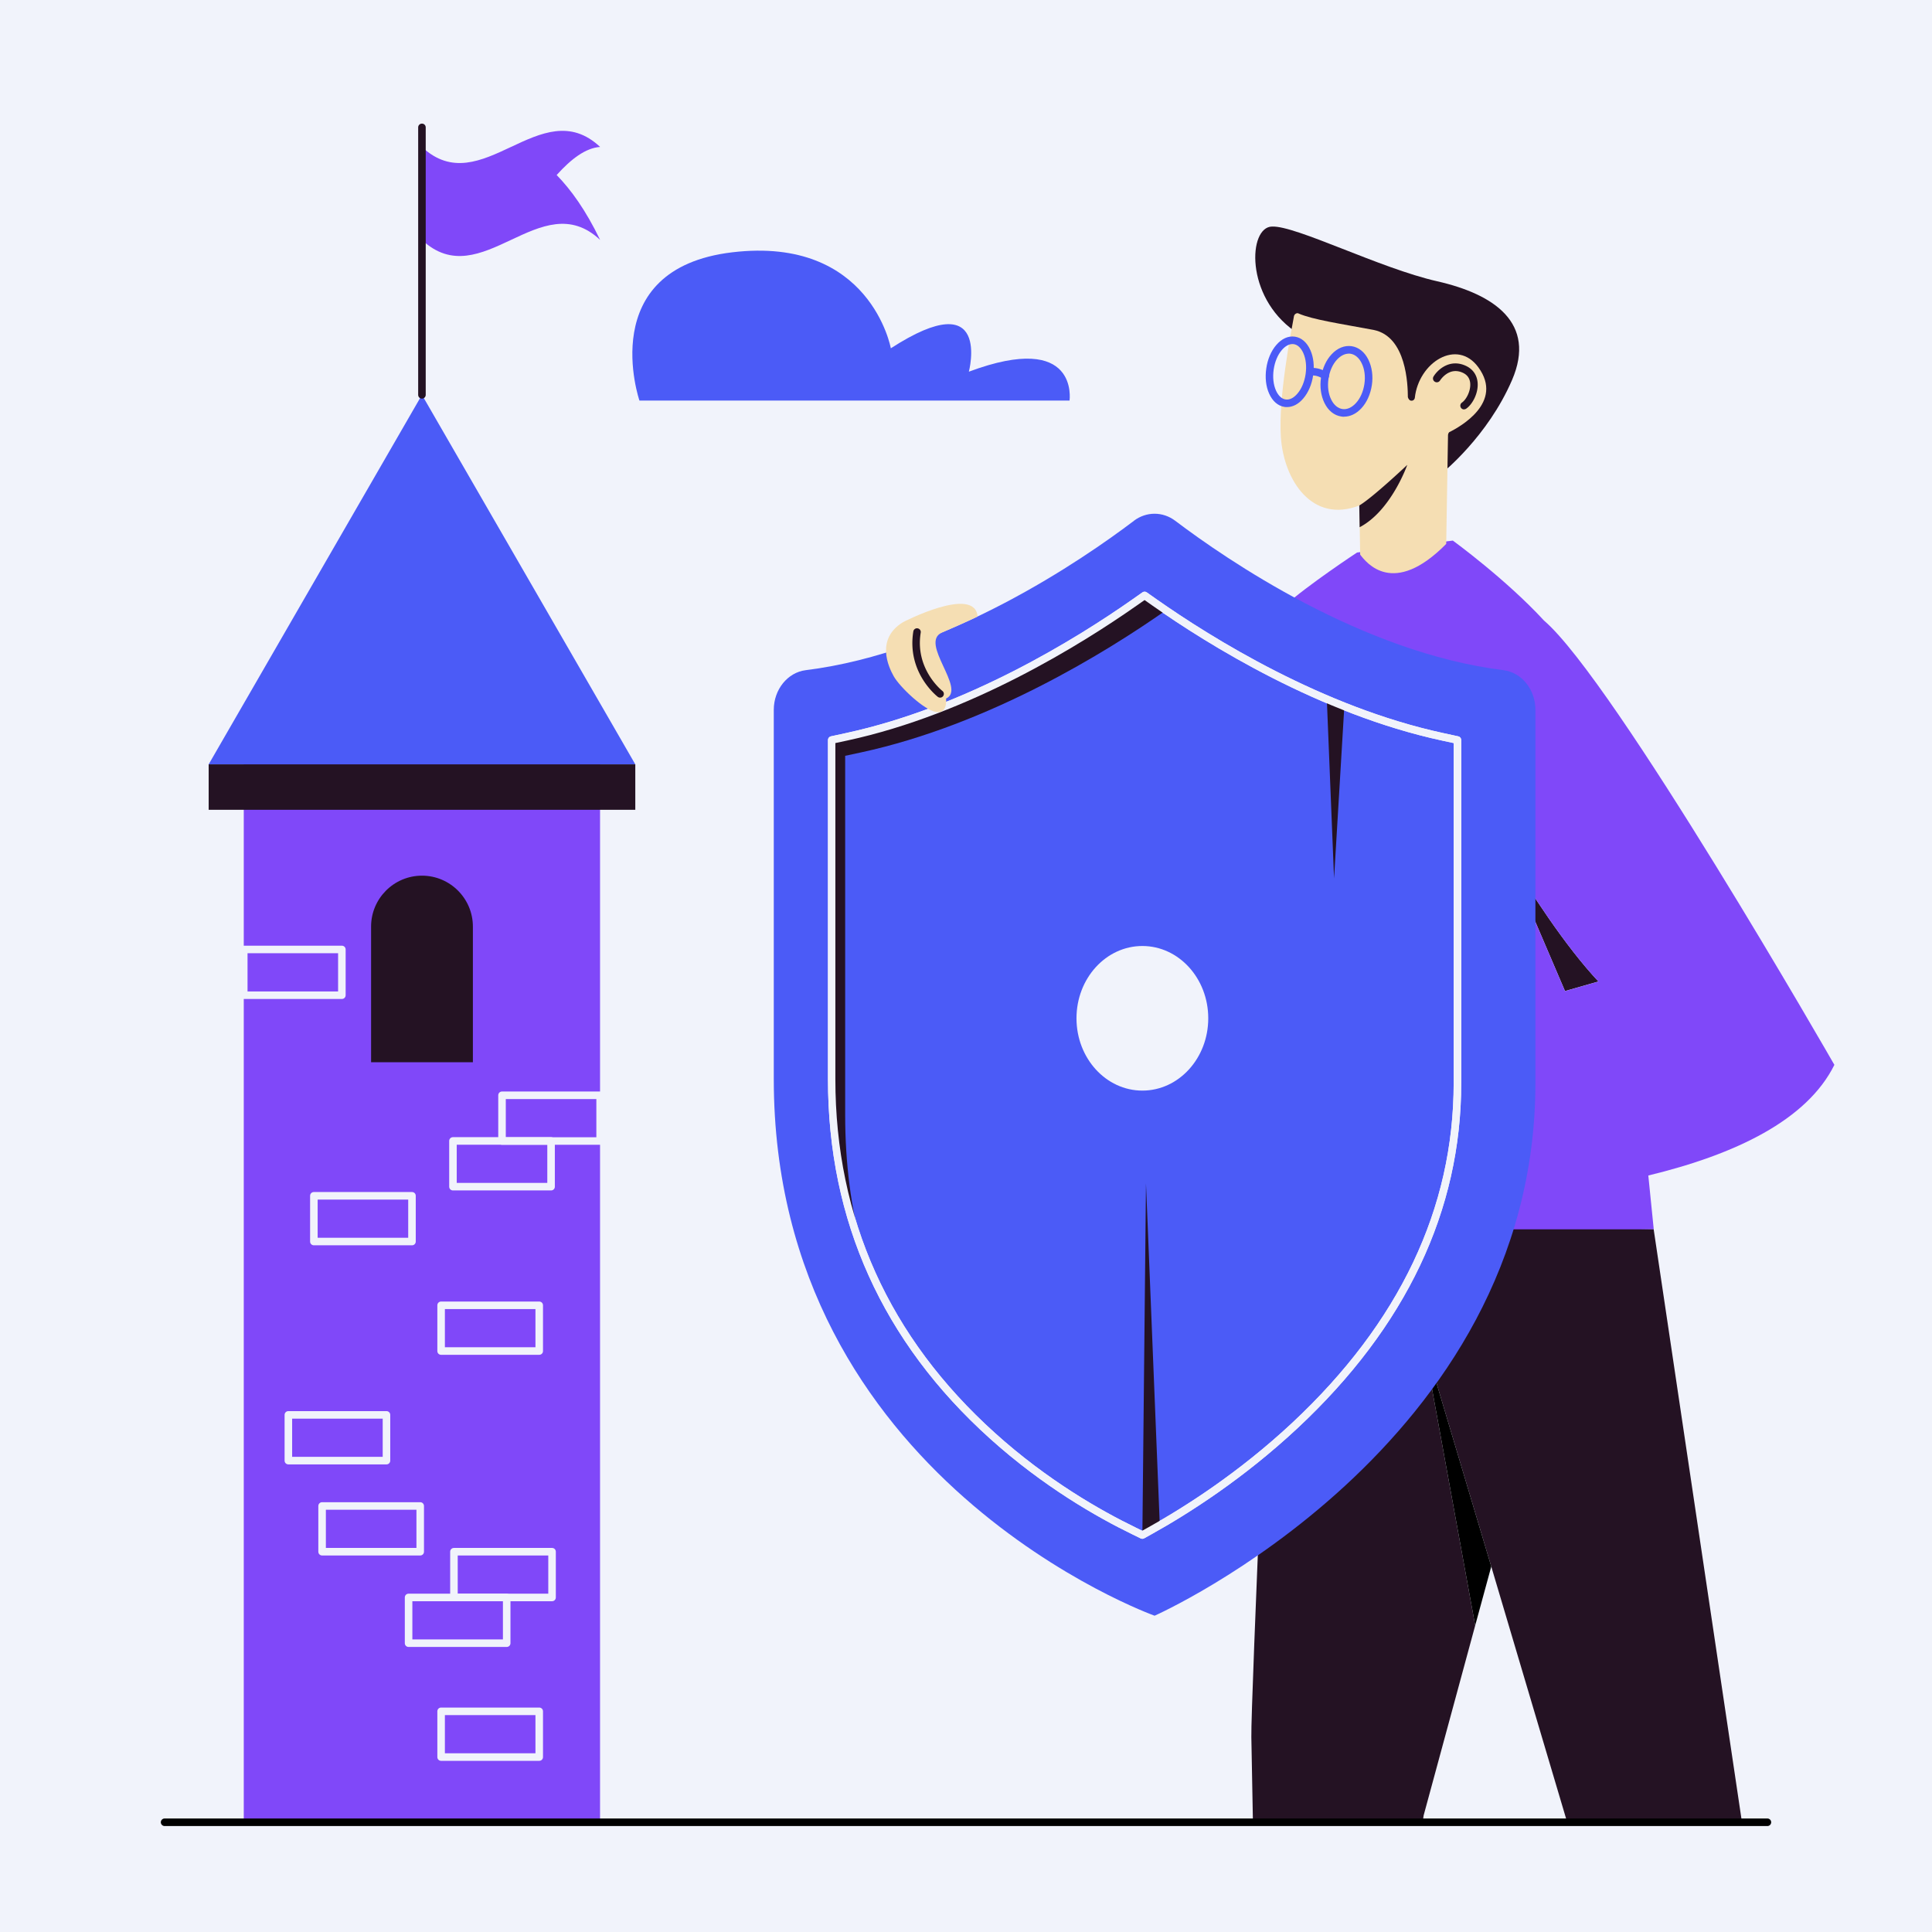
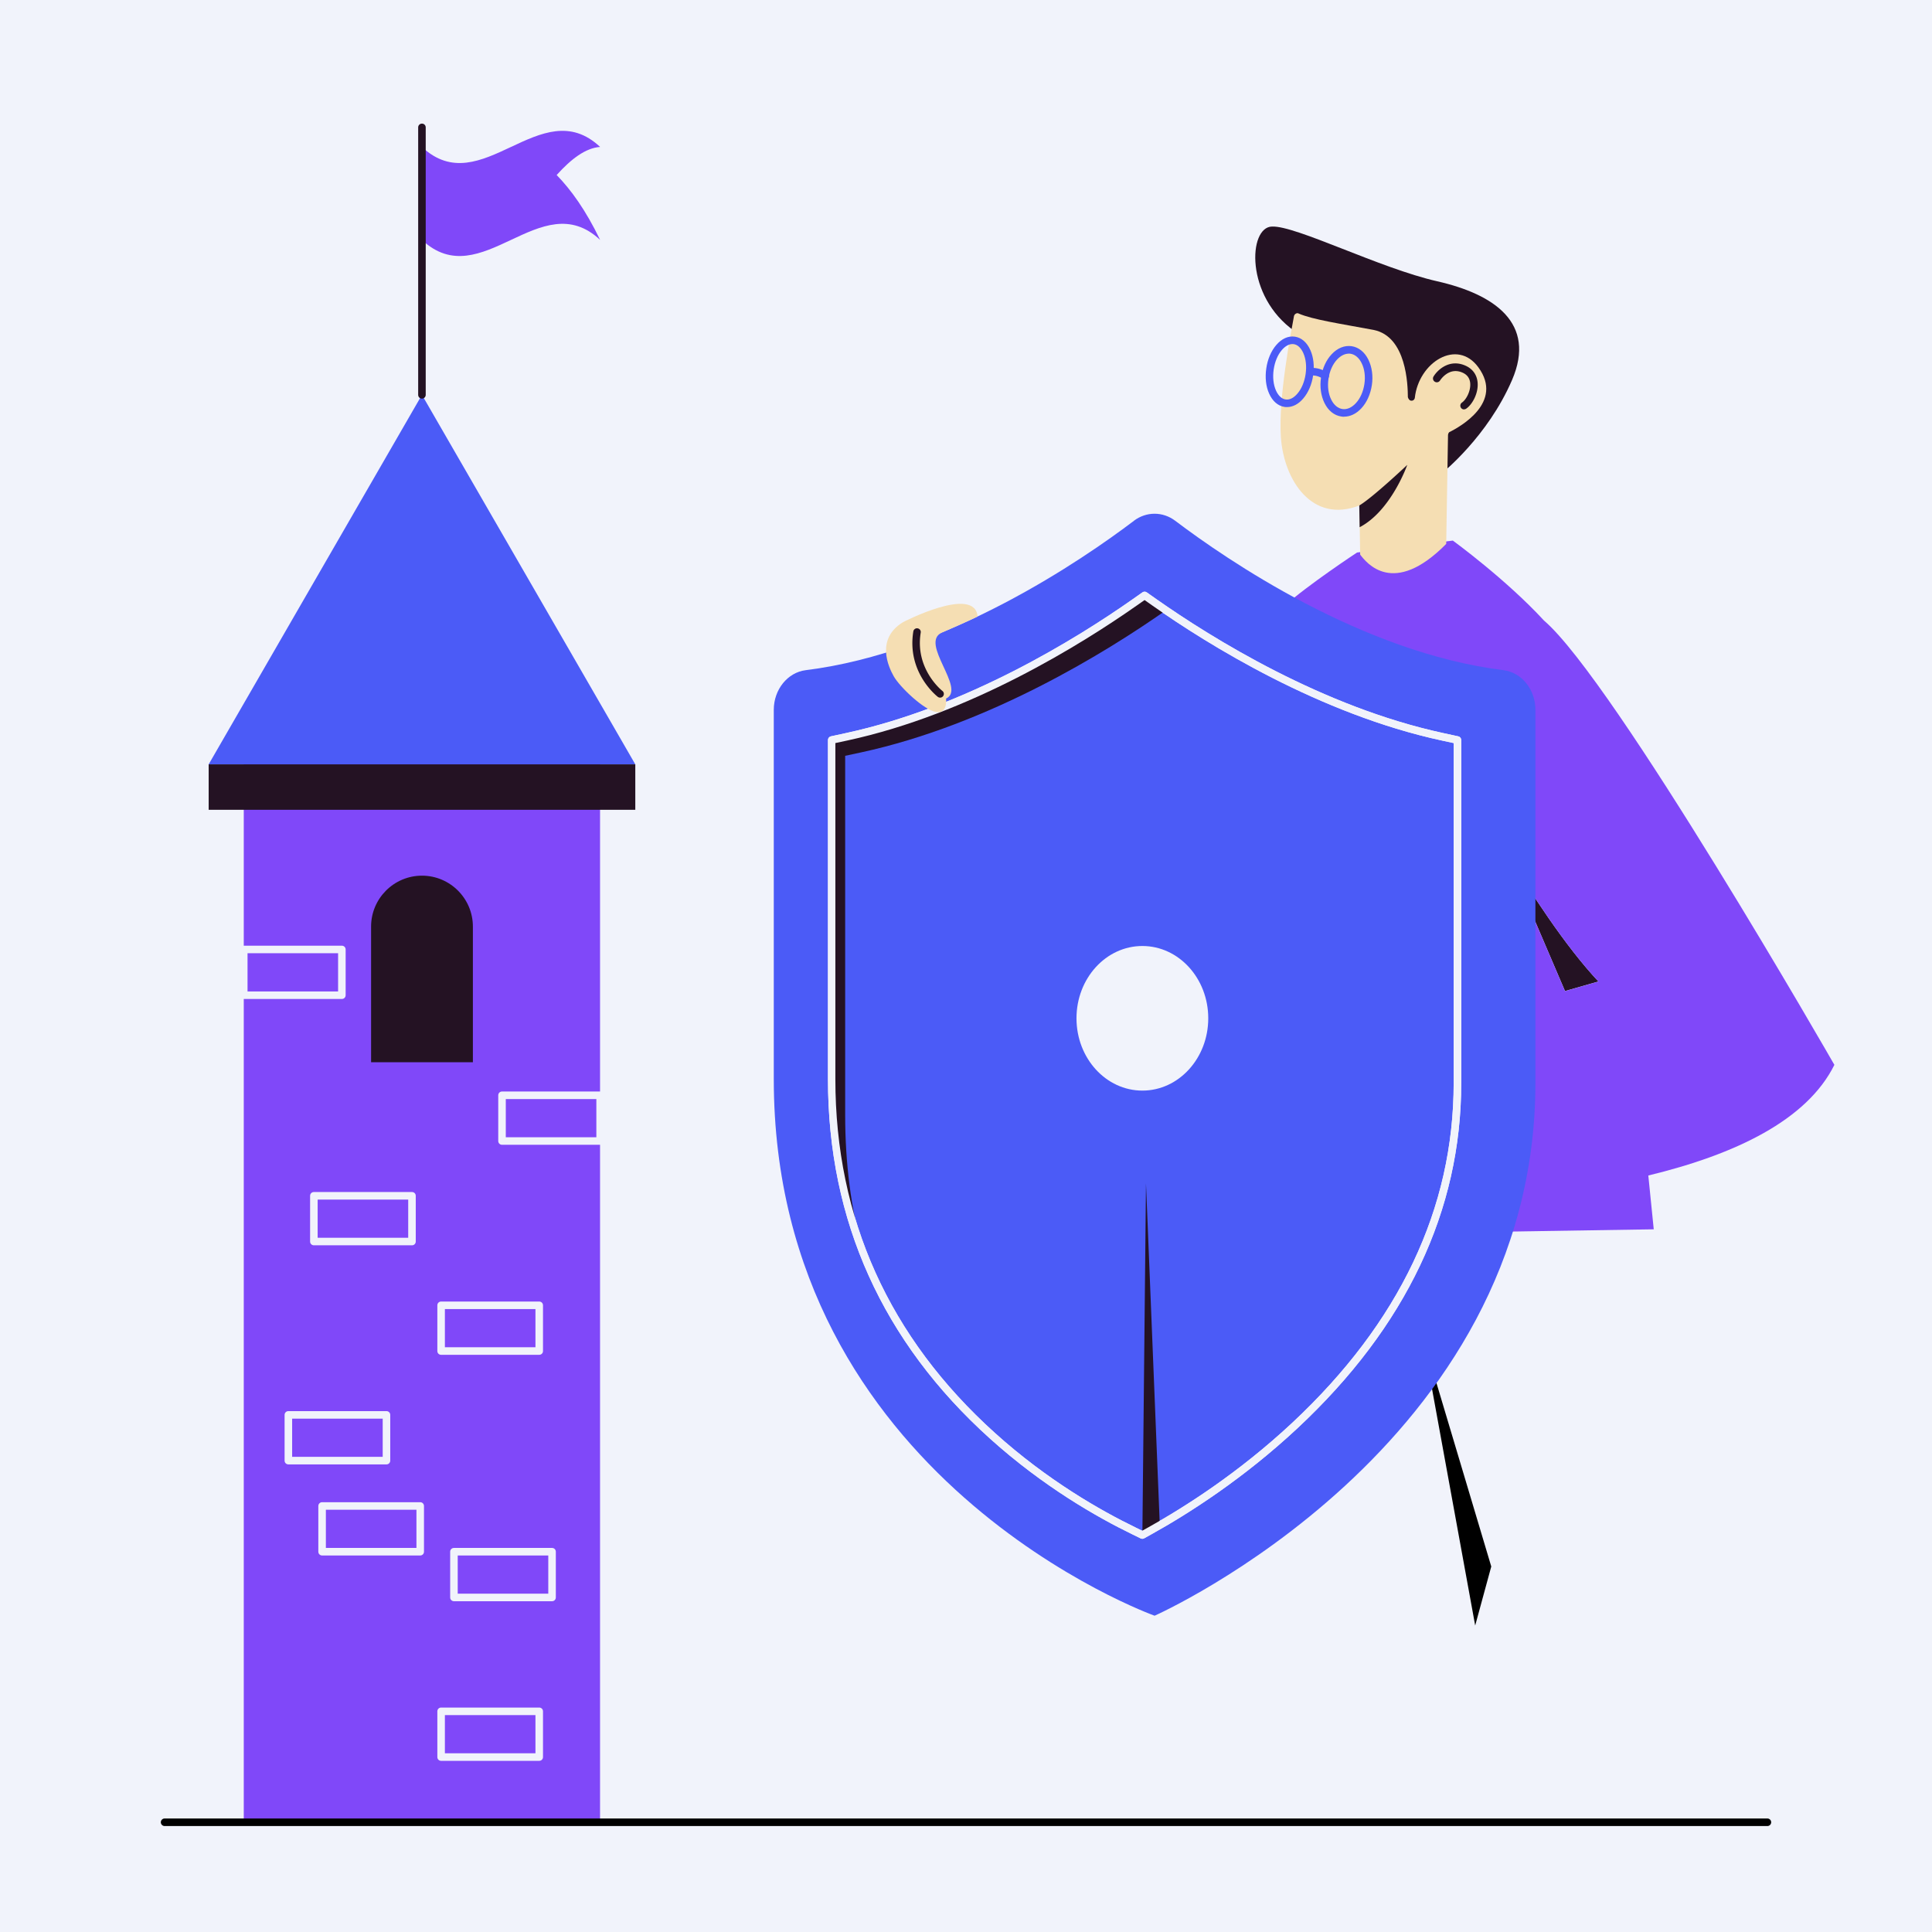
<svg xmlns="http://www.w3.org/2000/svg" viewBox="0 0 256 256">
  <defs>
    <style>.d{fill:#4b5bf7}.e{fill:#8048f9}.g{fill:wheat}.h{fill:#241223}.i{fill:#f1f3fb}</style>
  </defs>
  <path class="i" id="a" d="M0 0h256v256H0z" />
  <g id="b">
    <path class="h" d="m199.27 112.39 8.1 18.93 4.43-1.27c-4.35-4.64-8.96-11.69-12.53-17.66" />
    <path class="e" d="M243.06 141.09s-29.19-50.93-38.47-58.86c-5.03-5.47-12.08-10.6-12.08-10.6l-12.69 1.58s-6.53 4.29-9.74 7.18c-1.43 24.52-1.71 44.06-1.69 62.13l-18.62 5.34L151.9 159s6.74.58 16.57.79c0 1.3.02 2.59.03 3.89l50.63-.79c-.25-2.43-.49-4.79-.72-7.13 11.55-2.79 21.03-7.34 24.66-14.67Zm-43.79-28.69c3.57 5.96 8.18 13.01 12.53 17.66l-4.43 1.27z" />
    <path class="h" d="M191.1 62.66s-12.91-14.13-19.54-18.77-6.15-13.83-3.01-13.87c3.16-.14 14.3 5.53 21.88 7.25s13.16 5.55 9.93 13.07-9.25 12.32-9.25 12.32" />
    <path class="g" d="M172.09 41.55c1.9.81 5.39 1.32 9.94 2.17 4.35.89 4.51 7.29 4.52 8.9.05.2.19.42.37.46.27.06.49-.08.55-.35.5-4.72 5.6-7.93 8.42-4.06 3.4 4.66-2.46 7.88-3.74 8.54-.2.05-.24.23-.28.41l-.24 14.45c-7.03 7.13-10.6 2.46-11.4 1.42l-.11-6.51c-6.24 2.42-10.01-3.31-10.4-9.09-.34-5.2 1.32-13.74 1.74-16.01.06-.27.39-.48.64-.33Z" />
    <path class="h" d="M180.11 66.98c1.77-1.04 6.36-5.38 6.36-5.38s-2.13 6.08-6.31 8.26M194 54.25c-.16 0-.31-.07-.41-.21a.5.5 0 0 1 .13-.7c.59-.41 1.18-1.57 1.09-2.57-.06-.65-.4-1.12-1.01-1.39-1.81-.81-2.94.97-2.99 1.04-.15.23-.45.31-.69.16a.5.5 0 0 1-.17-.69c.55-.91 2.15-2.38 4.25-1.43.94.42 1.5 1.21 1.59 2.21.13 1.41-.68 2.91-1.51 3.48-.09.06-.19.09-.29.09Zm-24.87 56.42s.19-16.49.53-23.89l-5.15 27.5z" />
    <path class="d" d="M178.1 55.22c-.12 0-.25 0-.37-.03-.94-.14-1.73-.77-2.23-1.79-.47-.96-.64-2.15-.46-3.36s.67-2.31 1.4-3.09c.77-.83 1.71-1.21 2.65-1.08.94.14 1.73.77 2.23 1.79.47.96.64 2.15.46 3.36s-.67 2.31-1.4 3.09c-.67.72-1.47 1.1-2.28 1.1Zm.62-8.36c-.53 0-1.07.27-1.55.78-.59.63-.99 1.54-1.14 2.55s-.02 2 .37 2.77c.35.71.88 1.15 1.48 1.24s1.23-.19 1.77-.77c.59-.63.99-1.54 1.14-2.55s.02-2-.37-2.77c-.35-.71-.88-1.15-1.48-1.24-.07-.01-.15-.02-.22-.02Zm-8.19 7.08c-.11 0-.21 0-.32-.02-.87-.13-1.6-.76-2.05-1.78-.42-.94-.55-2.12-.37-3.33.17-1.2.64-2.3 1.31-3.08.72-.85 1.6-1.25 2.48-1.12.87.13 1.6.76 2.05 1.78.42.94.55 2.12.37 3.33-.17 1.2-.64 2.3-1.31 3.08-.63.75-1.39 1.14-2.16 1.14m.72-8.35c-.47 0-.96.28-1.4.79-.55.64-.93 1.56-1.08 2.58s-.04 2.01.3 2.78c.31.69.76 1.12 1.28 1.19.53.08 1.08-.2 1.57-.78.55-.64.93-1.56 1.08-2.58s.04-2.01-.3-2.78c-.31-.69-.76-1.12-1.28-1.19-.06 0-.11-.01-.17-.01m-2.97 3.3" />
    <path class="d" d="M175.59 50.29c-.11 0-.21-.03-.3-.1-.02-.01-.75-.55-1.67-.42a.49.49 0 0 1-.56-.43.49.49 0 0 1 .43-.56c1.35-.19 2.37.59 2.42.62a.496.496 0 0 1-.31.89Z" />
-     <path class="h" d="M230.82 241.46h-23.16l-10.06-33.89-9.14-30.61 7.01 38.43-6.83 25.16-.13.91h-22.49l-.21-11.27c-.09-4.25 2.68-66.51 2.68-66.51l16.02-.21-.17-.58h34.78z" />
    <path d="m195.47 215.39 1.58-5.8.55-2.02-9.14-30.61z" />
    <path class="d" d="M150.25 69.01c-6.69 5.07-24.69 17.46-43.48 19.79-2.42.3-4.24 2.58-4.24 5.25v48.93c0 53.08 50.46 71.11 50.46 71.11s50.46-22.36 50.46-70.6V94.05c0-2.68-1.82-4.95-4.24-5.25-18.79-2.33-36.78-14.72-43.48-19.79-1.65-1.25-3.84-1.25-5.49 0Z" />
    <path class="i" d="M151.37 203.9c-.07 0-.15-.02-.22-.05l-1.06-.52c-4.75-2.3-11.88-6.38-18.89-12.69-14.26-12.84-21.49-28.88-21.49-47.65V98.06c0-.24.16-.44.39-.49l1.98-.43c16.01-3.46 30.67-12.59 37.98-17.72l1.32-.93c.17-.12.4-.12.57 0l1.32.93c7.31 5.13 21.97 14.26 37.98 17.72l1.98.43c.23.05.39.25.39.49v45.44c0 16.91-7.3 32.3-21.71 45.76-7.17 6.69-14.43 11.31-19.27 14l-1.04.58q-.12.06-.24.06Zm-.85-1.47.83.4.81-.45c4.79-2.66 11.98-7.23 19.07-13.85 14.19-13.26 21.39-28.41 21.39-45.03V98.46l-1.58-.34c-16.18-3.5-30.97-12.7-38.34-17.88l-1.04-.73-1.04.73c-7.37 5.17-22.16 14.38-38.34 17.88l-1.59.34v44.52c0 18.48 7.12 34.26 21.16 46.91 6.92 6.24 13.97 10.26 18.66 12.53Z" />
-     <path class="h" d="M111.99 100.16v47.67c0 6.29.77 12.29 2.31 17.99-2.72-7.07-4.1-14.69-4.1-22.83V98.06l1.98-.43c16.1-3.48 30.82-12.65 38.16-17.8l1.32-.93 1.32.93c.47.33.98.68 1.51 1.04-7.81 5.48-23.39 15.15-40.41 18.83l-2.1.45Zm39.38 103.24.48-46.58 1.83 45.28m24.45-108.5-1.36 22.8-.95-23.52" />
+     <path class="h" d="M111.99 100.16v47.67c0 6.29.77 12.29 2.31 17.99-2.72-7.07-4.1-14.69-4.1-22.83V98.06l1.98-.43c16.1-3.48 30.82-12.65 38.16-17.8l1.32-.93 1.32.93c.47.33.98.68 1.51 1.04-7.81 5.48-23.39 15.15-40.41 18.83l-2.1.45Zm39.38 103.24.48-46.58 1.83 45.28" />
    <path class="i" d="M151.37 203.9c-.07 0-.15-.02-.22-.05l-1.06-.52c-4.75-2.3-11.88-6.38-18.89-12.69-14.26-12.84-21.49-28.88-21.49-47.65V98.06c0-.24.16-.44.39-.49l1.98-.43c16.01-3.46 30.67-12.59 37.98-17.72l1.32-.93c.17-.12.4-.12.57 0l1.32.93c7.31 5.13 21.97 14.26 37.98 17.72l1.98.43c.23.05.39.25.39.49v45.44c0 16.91-7.3 32.3-21.71 45.76-7.17 6.69-14.43 11.31-19.27 14l-1.04.58q-.12.06-.24.06Zm-.85-1.47.83.4.81-.45c4.79-2.66 11.98-7.23 19.07-13.85 14.19-13.26 21.39-28.41 21.39-45.03V98.46l-1.58-.34c-16.18-3.5-30.97-12.7-38.34-17.88l-1.04-.73-1.04.73c-7.37 5.17-22.16 14.38-38.34 17.88l-1.59.34v44.52c0 18.48 7.12 34.26 21.16 46.91 6.92 6.24 13.97 10.26 18.66 12.53Z" />
    <ellipse class="i" cx="151.37" cy="134.93" rx="8.73" ry="9.58" />
    <path class="g" d="M129.54 81.7s-1.92.9-4.71 2.11c-3.09 1.34 3.27 7.49.53 8.75 0 0 .26 2.03-1.33 1.78s-4.78-3.28-5.6-4.72c-.72-1.27-2.42-4.96 1.24-7.19 0 0 9.51-4.92 9.87-.73" />
    <path class="h" d="M124.58 92.44a.52.52 0 0 1-.31-.1c-.17-.13-4.13-3.26-3.25-8.67.04-.27.3-.46.57-.41.27.04.46.3.41.57-.79 4.83 2.83 7.69 2.87 7.72a.496.496 0 0 1-.31.89Z" />
-     <path class="d" d="M84.73 53.08h56.99s1.34-9.31-13.34-3.83c0 0 3.1-11.79-10.34-3.1 0 0-2.69-14.89-21-12.72S84.73 53.08 84.73 53.08" />
    <path class="e" d="M79.52 31.79c-7.87-7.39-15.74 7.39-23.61 0V19.47c7.87 7.39 15.74-7.39 23.61 0-1.92.13-3.84 1.59-5.76 3.72 1.92 1.98 3.84 4.63 5.76 8.6M32.3 101.28h47.21v140.18H32.3z" />
    <path class="i" d="M51.21 194.04h-13c-.28 0-.5-.22-.5-.5v-6.06c0-.28.22-.5.5-.5h13c.28 0 .5.22.5.5v6.06c0 .28-.22.5-.5.5m-12.5-1h12v-5.06h-12zm32.74-13.52h-13c-.28 0-.5-.22-.5-.5v-6.06c0-.28.22-.5.5-.5h13c.28 0 .5.22.5.5v6.06c0 .28-.22.5-.5.5m-12.5-1h12v-5.06h-12zm-4.36-13.51h-13c-.28 0-.5-.22-.5-.5v-6.06c0-.28.22-.5.5-.5h13c.28 0 .5.22.5.5v6.06c0 .28-.22.5-.5.5m-12.5-1h12v-5.06h-12zm3.21-31.64h-13c-.28 0-.5-.22-.5-.5v-6.06c0-.28.22-.5.5-.5h13c.28 0 .5.22.5.5v6.06c0 .28-.22.5-.5.5m-12.5-1h12v-5.06h-12zm46.72 20.32h-13c-.28 0-.5-.22-.5-.5v-6.06c0-.28.22-.5.5-.5h13c.28 0 .5.22.5.5v6.06c0 .28-.22.5-.5.5m-12.5-1h12v-5.06h-12z" />
-     <path class="i" d="M73.02 157.74h-13c-.28 0-.5-.22-.5-.5v-6.06c0-.28.22-.5.5-.5h13c.28 0 .5.22.5.5v6.06c0 .28-.22.5-.5.5m-12.5-1h12v-5.06h-12zm6.62 61.49h-13c-.28 0-.5-.22-.5-.5v-6.06c0-.28.22-.5.5-.5h13c.28 0 .5.22.5.5v6.06c0 .28-.22.5-.5.5m-12.5-1h12v-5.06h-12z" />
    <path class="i" d="M73.15 212.17h-13c-.28 0-.5-.22-.5-.5v-6.06c0-.28.22-.5.5-.5h13c.28 0 .5.22.5.5v6.06c0 .28-.22.5-.5.5m-12.5-1h12v-5.06h-12zm-4.97-5.06h-13c-.28 0-.5-.22-.5-.5v-6.06c0-.28.22-.5.5-.5h13c.28 0 .5.22.5.5v6.06c0 .28-.22.5-.5.5m-12.5-1h12v-5.06h-12zm28.27 28.21h-13c-.28 0-.5-.22-.5-.5v-6.06c0-.28.22-.5.5-.5h13c.28 0 .5.22.5.5v6.06c0 .28-.22.5-.5.5m-12.5-1h12v-5.06h-12z" />
    <path class="h" d="M55.91 116.03c3.72 0 6.75 3.02 6.75 6.75v17.97H49.17v-17.97c0-3.72 3.02-6.75 6.75-6.75Z" />
    <path class="d" d="m55.91 52.32-28.26 48.96h56.53z" />
    <path class="h" d="M27.65 101.28h56.53v6.02H27.65zm28.26-48.46c-.28 0-.5-.22-.5-.5V16.88c0-.28.22-.5.5-.5s.5.22.5.5v35.44c0 .28-.22.5-.5.5" />
  </g>
  <path style="fill:none;stroke:#000;stroke-linecap:round;stroke-linejoin:round" id="c" d="M21.81 241.46h212.38" />
</svg>